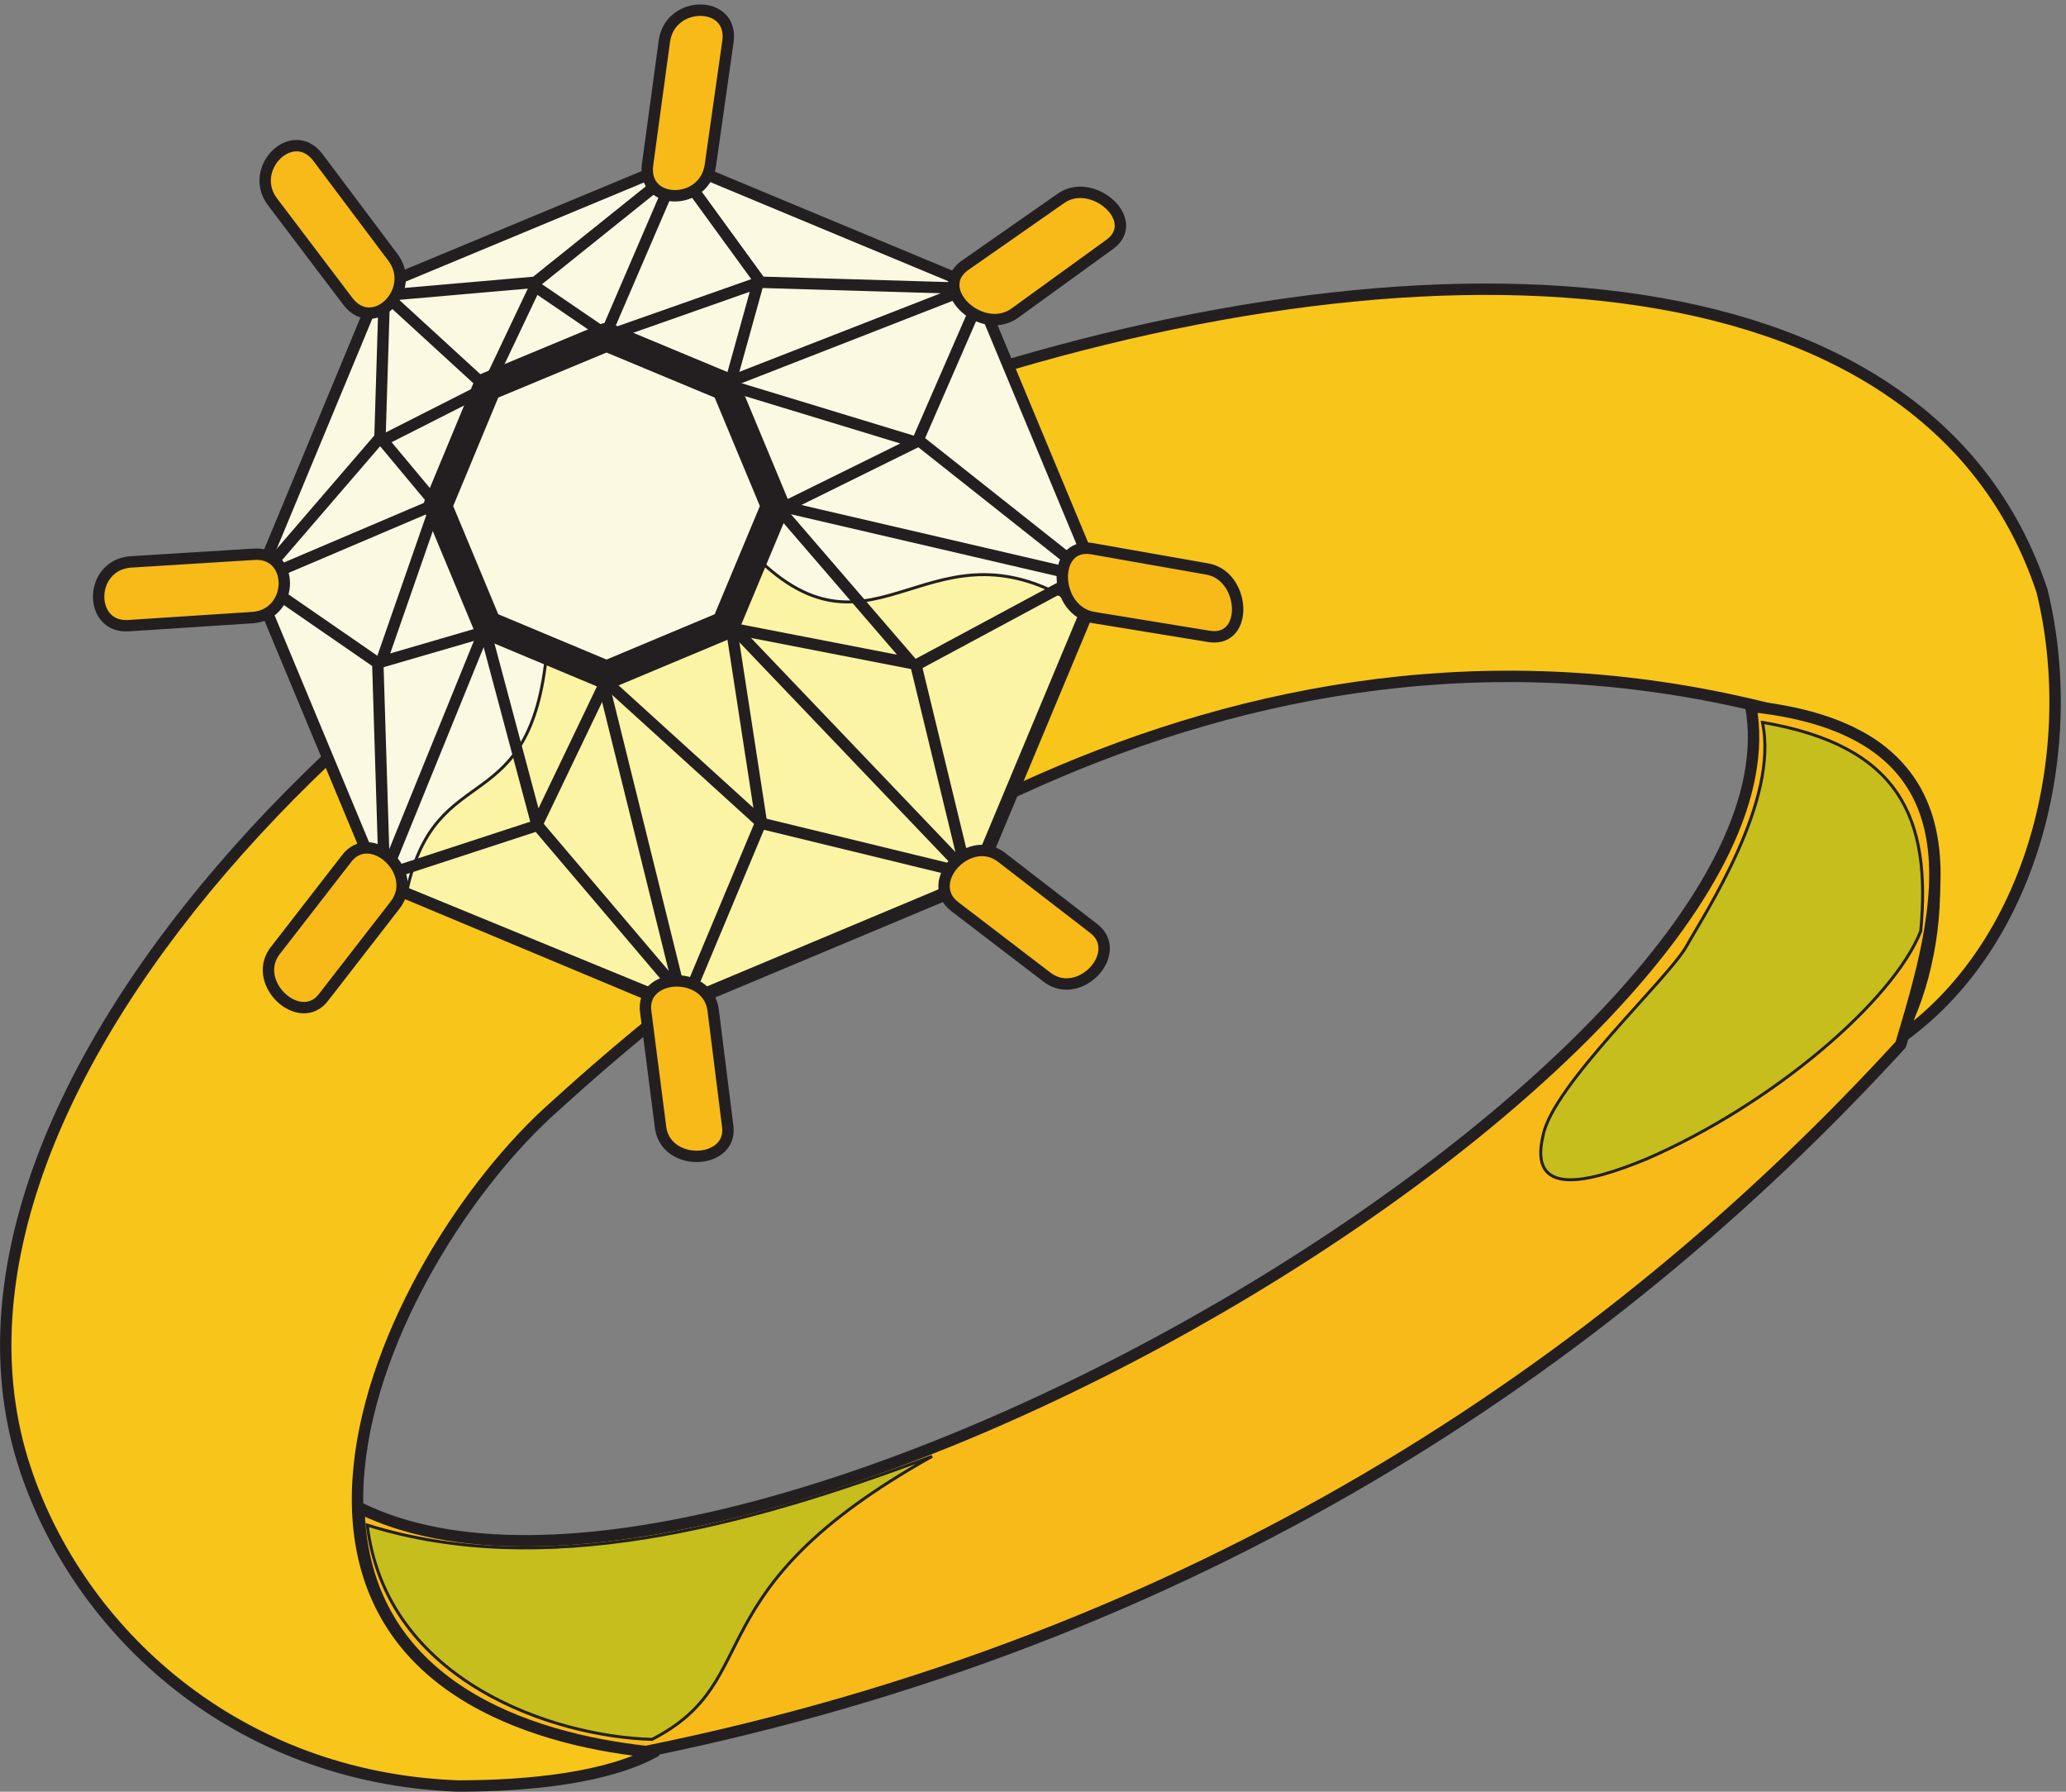
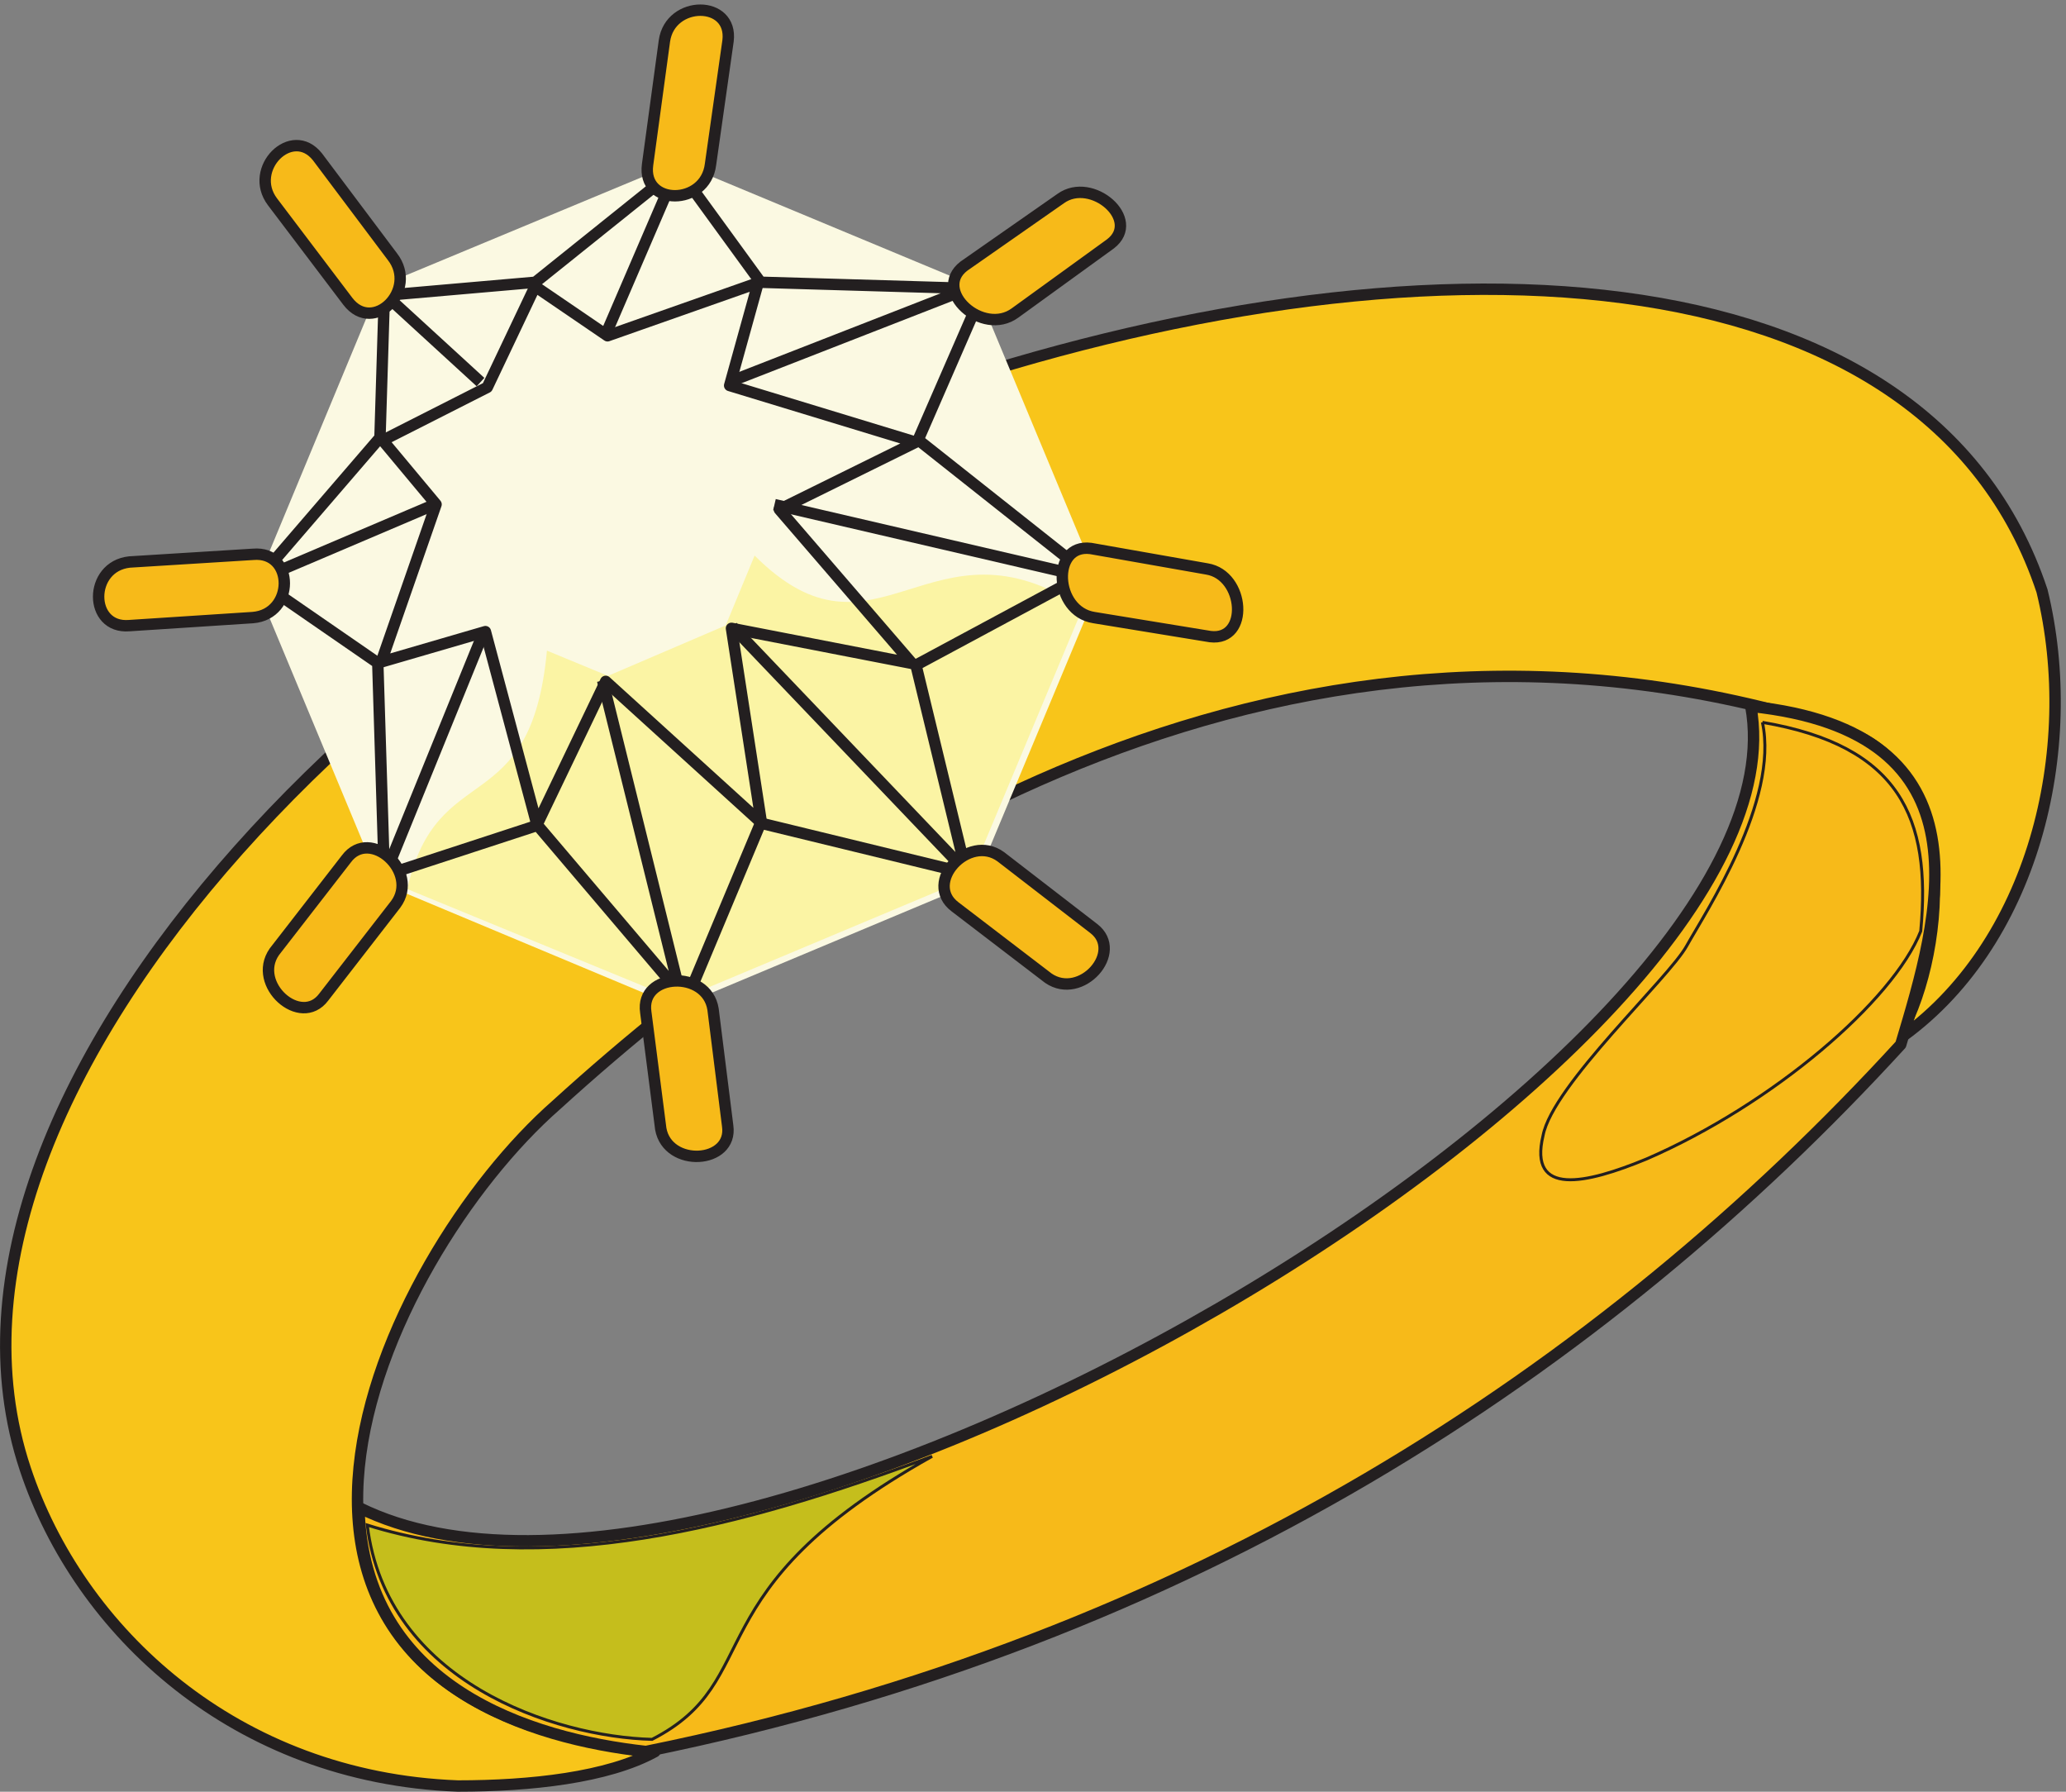
<svg xmlns="http://www.w3.org/2000/svg" xml:space="preserve" width="694.421" height="602.106">
  <rect width="100%" height="100%" fill="#808080" stroke="none" />
  <path d="M63.813 815.691C199.64 406.371 594.18 35.851 1156.89 14.601c183.88 0 378.84 21.25 498.03 86.848C438.027 228.961 961.93 1346.06 1405.44 1735.06c714.25 649.56 1865.53 1387.83 3235.8 952.63 333.56-95.17 270.73-599.67 151.54-790.01 346.49 238.39 465.69 736.42 367.74 1136.5-292.9 882.41-1585.56 926.77-2837.56 498.96S-260.504 1789.57 63.812 815.691" style="fill:#f8c51a;fill-opacity:1;fill-rule:evenodd;stroke:none" transform="matrix(.133 0 0 -.133 .013 602.133)" />
  <path d="M63.813 815.691C199.64 406.371 594.18 35.851 1156.89 14.601c183.88 0 378.84 21.25 498.03 86.848C438.027 228.961 961.93 1346.06 1405.44 1735.06c714.25 649.56 1865.53 1387.83 3235.8 952.63 333.56-95.17 270.73-599.67 151.54-790.01 346.49 238.39 465.69 736.42 367.74 1136.5-292.9 882.41-1585.56 926.77-2837.56 498.96S-260.504 1789.57 63.812 815.691Z" style="fill:none;stroke:#231f20;stroke-width:28.8;stroke-linecap:butt;stroke-linejoin:round;stroke-miterlimit:10;stroke-dasharray:none;stroke-opacity:1" transform="matrix(.133 0 0 -.133 .013 602.133)" />
  <path d="M1632.29 101.84c1385.06 280.89 2419 964.64 3171.12 1786.06 97.02 324.32 238.39 790.01-378.83 854.69C4587.2 1854.64 1849.43 249.68 906.957 718.141c11.09-454.602 433.353-583.961 725.333-616.301" style="fill:#f7ba19;fill-opacity:1;fill-rule:evenodd;stroke:none" transform="matrix(.133 0 0 -.133 .013 602.133)" />
  <path d="M1632.29 101.84c1385.06 280.89 2419 964.64 3171.12 1786.06 97.02 324.32 238.39 790.01-378.83 854.69C4587.2 1854.64 1849.43 249.68 906.957 718.141c11.09-454.602 433.353-583.961 725.333-616.301Z" style="fill:none;stroke:#231f20;stroke-width:28.8;stroke-linecap:butt;stroke-linejoin:round;stroke-miterlimit:10;stroke-dasharray:none;stroke-opacity:1" transform="matrix(.133 0 0 -.133 .013 602.133)" />
  <path d="m1712.3 4117.22 752.12-313.23 314.16-753.98-314.16-752.12-752.12-315.08-753.05 315.08-313.23 752.12 313.23 753.98 753.05 313.23" style="fill:#fbf9e2;fill-opacity:1;fill-rule:evenodd;stroke:none" transform="matrix(.133 0 0 -.133 .013 602.133)" />
-   <path d="m1712.3 4117.22 752.12-313.23 314.16-753.98-314.16-752.12-752.12-315.08-753.05 315.08-313.23 752.12 313.23 753.98z" style="fill:none;stroke:#231f20;stroke-width:28.8;stroke-linecap:butt;stroke-linejoin:round;stroke-miterlimit:10;stroke-dasharray:none;stroke-opacity:1" transform="matrix(.133 0 0 -.133 .013 602.133)" />
-   <path d="M4453.91 2702.17c42.51-197.74-143.21-478.63-191.26-564.56-44.35-81.31-339.1-352.04-363.13-479.55-36.96-154.3 107.18-122.89 261.49-59.13 319.7 138.59 623.69 400.08 692.99 575.64 26.8 287.36-53.59 468.46-400.09 527.6" style="fill:#c5be1c;fill-opacity:1;fill-rule:evenodd;stroke:none" transform="matrix(.133 0 0 -.133 .013 602.133)" />
-   <path d="M4453.91 2702.17c42.51-197.74-143.21-478.63-191.26-564.56-44.35-81.31-339.1-352.04-363.13-479.55-36.96-154.3 107.18-122.89 261.49-59.13 319.7 138.59 623.69 400.08 692.99 575.64 26.8 287.36-53.59 468.46-400.09 527.6z" style="fill:none;stroke:#231f20;stroke-width:7.5;stroke-linecap:butt;stroke-linejoin:miter;stroke-miterlimit:10;stroke-dasharray:none;stroke-opacity:1" transform="matrix(.133 0 0 -.133 .013 602.133)" />
+   <path d="M4453.91 2702.17c42.51-197.74-143.21-478.63-191.26-564.56-44.35-81.31-339.1-352.04-363.13-479.55-36.96-154.3 107.18-122.89 261.49-59.13 319.7 138.59 623.69 400.08 692.99 575.64 26.8 287.36-53.59 468.46-400.09 527.6" style="fill:none;stroke:#231f20;stroke-width:7.5;stroke-linecap:butt;stroke-linejoin:miter;stroke-miterlimit:10;stroke-dasharray:none;stroke-opacity:1" transform="matrix(.133 0 0 -.133 .013 602.133)" />
  <path d="M928.008 673.941c48.051-396.39 474.012-534.992 719.792-541.461 293.83 150.61 96.09 373.29 707.77 715.168-479.55-180.179-984.04-312.308-1427.562-173.707" style="fill:#c5be1c;fill-opacity:1;fill-rule:evenodd;stroke:none" transform="matrix(.133 0 0 -.133 .013 602.133)" />
  <path d="M928.008 673.941c48.051-396.39 474.012-534.992 719.792-541.461 293.83 150.61 96.09 373.29 707.77 715.168-479.55-180.179-984.04-312.308-1427.562-173.707Z" style="fill:none;stroke:#231f20;stroke-width:7.5;stroke-linecap:butt;stroke-linejoin:miter;stroke-miterlimit:10;stroke-dasharray:none;stroke-opacity:1" transform="matrix(.133 0 0 -.133 .013 602.133)" />
  <path d="M1382.14 2883.35c-40.66-434.27-278.12-267.03-352.96-602.44l683.75-280.89 738.26 309.54 284.59 680.98c-385.3 255.02-519.28-176.49-828.82 133.05l-72.99-176.48-297.52-127.51-154.31 63.75" style="fill:#fbf4a4;fill-opacity:1;fill-rule:evenodd;stroke:none" transform="matrix(.133 0 0 -.133 .013 602.133)" />
-   <path d="M1382.14 2883.35c-40.66-434.27-278.12-267.03-352.96-602.44l683.75-280.89 738.26 309.54 284.59 680.98c-385.3 255.02-519.28-176.49-828.82 133.05l-72.99-176.48-297.52-127.51z" style="fill:none;stroke:#231f20;stroke-width:7.5;stroke-linecap:butt;stroke-linejoin:miter;stroke-miterlimit:10;stroke-dasharray:none;stroke-opacity:1" transform="matrix(.133 0 0 -.133 .013 602.133)" />
  <path d="m650.637 3062.03 309.531 359.43 11.09 359.43 381.612 33.26 359.43 288.29 209.74-288.29 564.56-16.63-166.32-381.61 425.96-337.25-431.5-231.92 127.51-525.75-520.21 126.59-187.57-448.14-376.06 442.59-387.152-126.58-16.629 536.83zm872.243-254.1 203.28-820.5m124.74 956.33 608.9-637.55m-502.65 946.16 830.67-193.12m-946.16 502.65 618.14 241.16m-926.76-115.49 182.95 425.03m-501.72-550.7-242.09 221.76m125.67-531.29-453.682-193.12m579.342-125.66-251.33-618.14" style="fill:none;stroke:#231f20;stroke-width:28.8;stroke-linecap:butt;stroke-linejoin:round;stroke-miterlimit:10;stroke-dasharray:none;stroke-opacity:1" transform="matrix(.133 0 0 -.133 .013 602.133)" />
-   <path d="m1532.75 3675.56 300.84-125.29 125.66-301.59-125.66-300.84-300.84-126.03-301.21 126.03-125.29 300.84 125.29 301.59 301.21 125.29" style="fill:#fbf9e2;fill-opacity:1;fill-rule:evenodd;stroke:none" transform="matrix(.133 0 0 -.133 .013 602.133)" />
-   <path d="m1532.75 3675.56 300.84-125.29 125.66-301.59-125.66-300.84-300.84-126.03-301.21 126.03-125.29 300.84 125.29 301.59z" style="fill:none;stroke:#231f20;stroke-width:72;stroke-linecap:butt;stroke-linejoin:round;stroke-miterlimit:10;stroke-dasharray:none;stroke-opacity:1" transform="matrix(.133 0 0 -.133 .013 602.133)" />
  <path d="m1226.63 2931.39 130.28-487.87 173.71 362.21 393.62-357.59-75.76 491.57 456.44-88.71-335.4 389 344.64 170.01-470.3 143.22 72.07 259.64-380.69-133.98-182.95 124.74-121.04-255.02-264.262-133.98 134.902-161.69-138.593-398.24Z" style="fill:none;stroke:#231f20;stroke-width:28.8;stroke-linecap:butt;stroke-linejoin:round;stroke-miterlimit:10;stroke-dasharray:none;stroke-opacity:1" transform="matrix(.133 0 0 -.133 .013 602.133)" />
  <path d="m802.168 4131.08 189.418-252.25c65.604-84.08-48.051-197.73-112.731-112.73l-190.339 251.33c-62.828 83.16 48.972 194.96 113.652 113.65zm1037.632 292.9-44.35-312.3c-12.94-105.34-173.71-105.34-158.93 0l42.5 312.3c14.79 103.49 173.71 103.49 160.78 0zm966.49-512.81-241.16-174.63c-82.24-60.06-209.75 56.36-129.36 118.27l244.86 170.93c78.53 56.37 205.12-53.59 125.66-114.57zm252.25-992.36-293.83 48.05c-101.64 15.7-109.03 187.57-8.32 174.63l293.83-51.74c96.09-15.71 107.18-182.95 8.32-170.94zm-409.33-863-235.62 180.17c-81.31 60.99 33.27 186.65 115.5 126.59l234.7-181.1c77.61-59.14-31.41-182.95-114.58-125.66zm-979.43-380.69-37.88 294.75c-14.77 99.8 154.31 108.11 170.01 7.4l36.96-294.75c13.86-96.1-151.53-106.26-169.09-7.4zm-976.643 447.21 182.031 234.7c60.059 81.31 185.722-32.34 124.73-114.58l-182.019-234.69c-58.211-77.62-182.031 32.34-124.742 114.57zM327.238 3107.3l312.309 19.41c105.332 9.24 105.332-151.54-.918-159.85l-312.313-20.33c-102.562-8.32-103.488 149.68.922 160.77" style="fill:#f7ba19;fill-opacity:1;fill-rule:evenodd;stroke:none" transform="matrix(.133 0 0 -.133 .013 602.133)" />
  <path d="m802.168 4131.08 189.418-252.25c65.604-84.08-48.051-197.73-112.731-112.73l-190.339 251.33c-62.828 83.16 48.972 194.96 113.652 113.65zm1037.632 292.9-44.35-312.3c-12.94-105.34-173.71-105.34-158.93 0l42.5 312.3c14.79 103.49 173.71 103.49 160.78 0zm966.49-512.81-241.16-174.63c-82.24-60.06-209.75 56.36-129.36 118.27l244.86 170.93c78.53 56.37 205.12-53.59 125.66-114.57zm252.25-992.36-293.83 48.05c-101.64 15.7-109.03 187.57-8.32 174.63l293.83-51.74c96.09-15.71 107.18-182.95 8.32-170.94zm-409.33-863-235.62 180.17c-81.31 60.99 33.27 186.65 115.5 126.59l234.7-181.1c77.61-59.14-31.41-182.95-114.58-125.66zm-979.43-380.69-37.88 294.75c-14.77 99.8 154.31 108.11 170.01 7.4l36.96-294.75c13.86-96.1-151.53-106.26-169.09-7.4zm-976.643 447.21 182.031 234.7c60.059 81.31 185.722-32.34 124.73-114.58l-182.019-234.69c-58.211-77.62-182.031 32.34-124.742 114.57zM327.238 3107.3l312.309 19.41c105.332 9.24 105.332-151.54-.918-159.85l-312.313-20.33c-102.562-8.32-103.488 149.68.922 160.77z" style="fill:none;stroke:#231f20;stroke-width:28.8;stroke-linecap:butt;stroke-linejoin:round;stroke-miterlimit:10;stroke-dasharray:none;stroke-opacity:1" transform="matrix(.133 0 0 -.133 .013 602.133)" />
</svg>